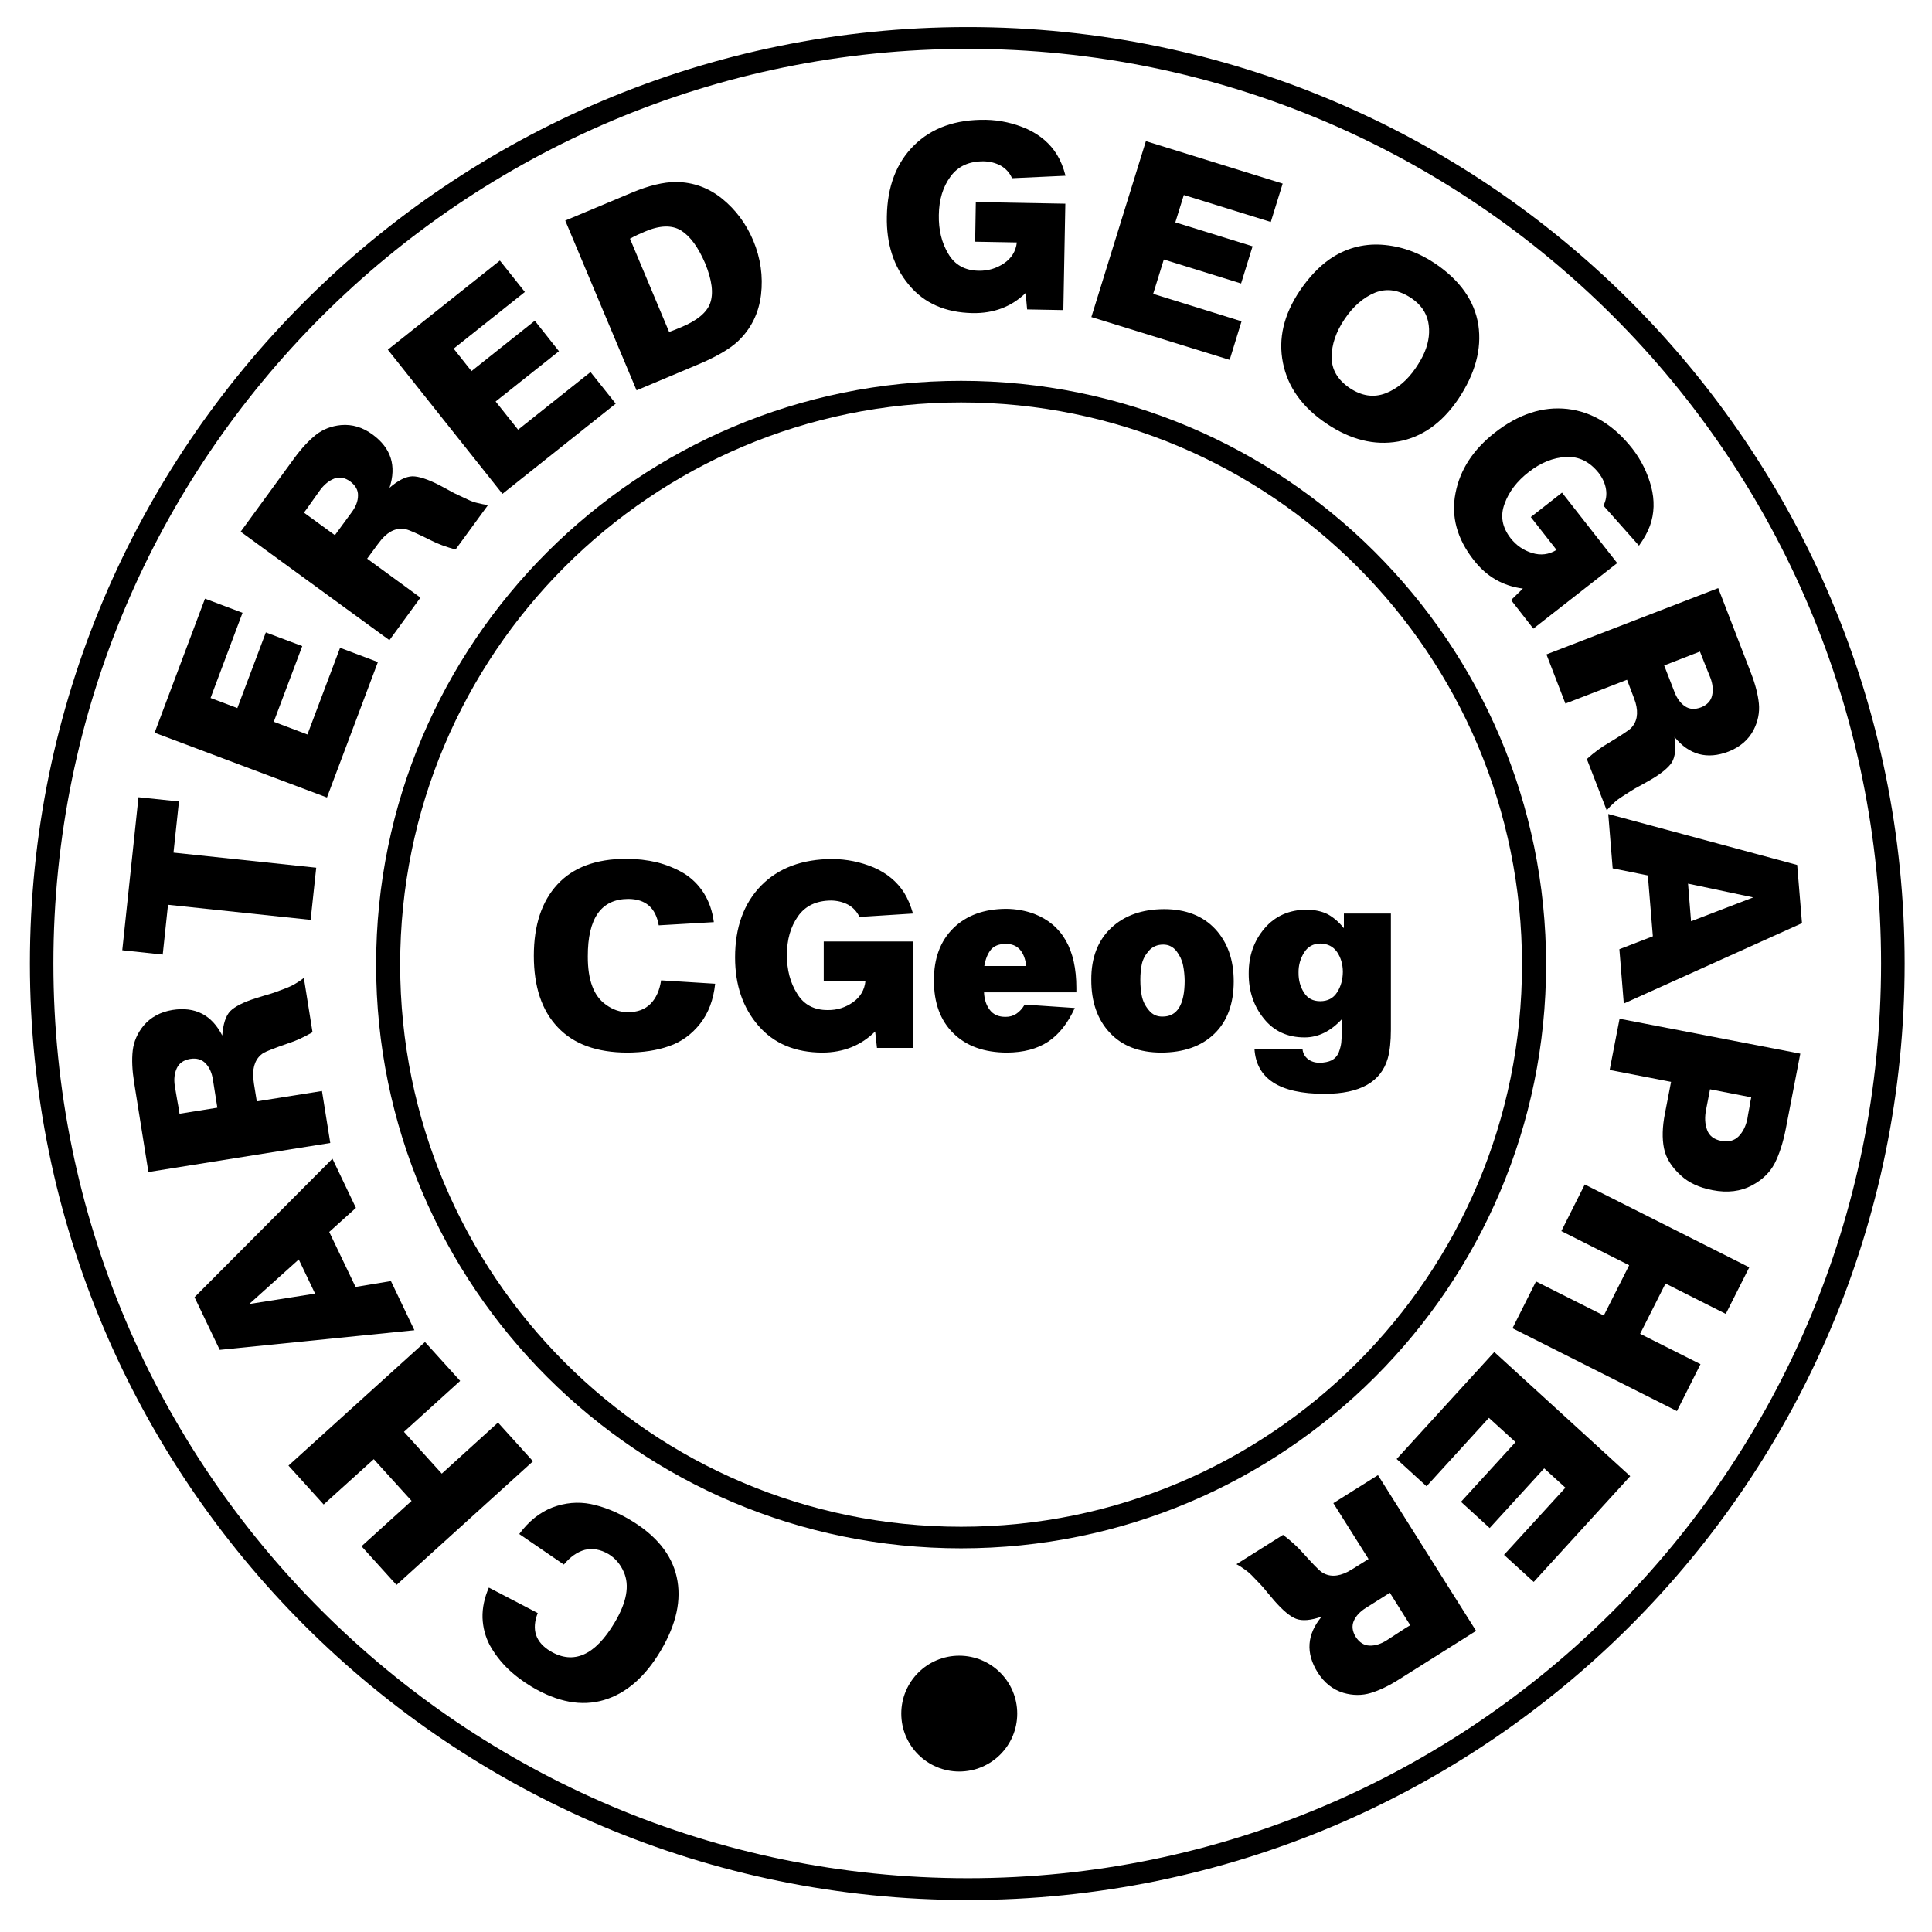
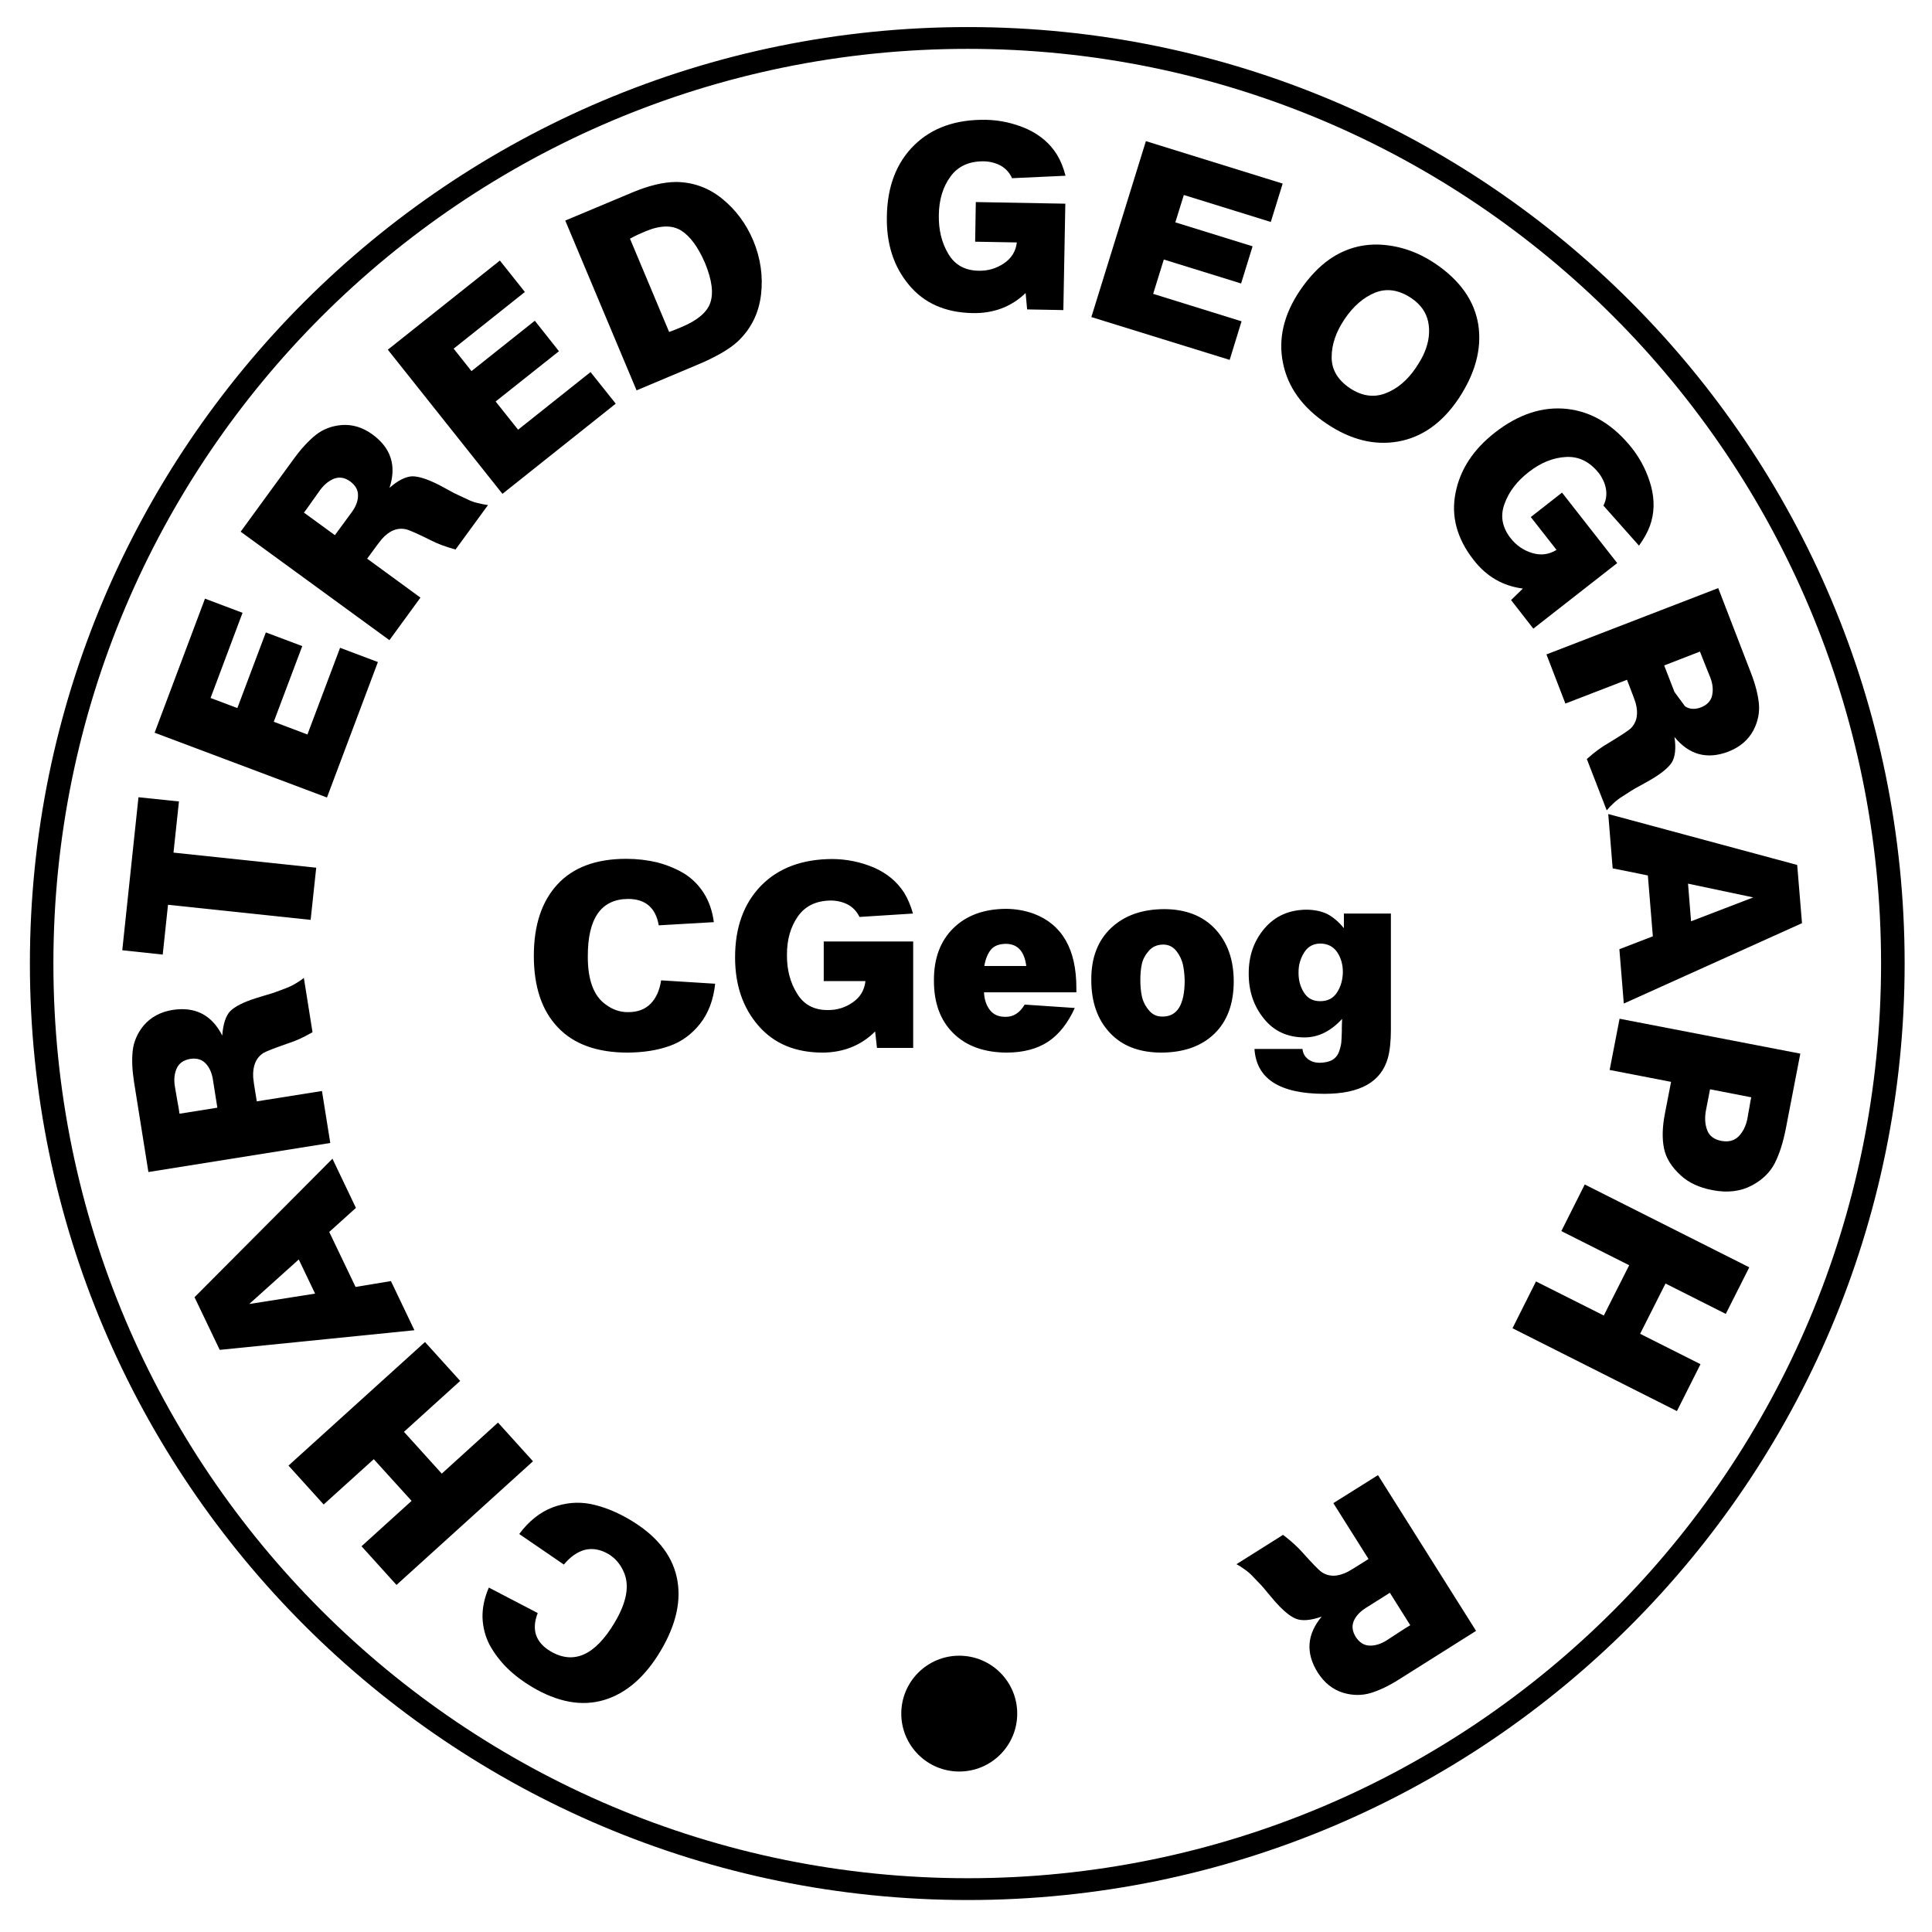
<svg xmlns="http://www.w3.org/2000/svg" xmlns:ns1="http://www.inkscape.org/namespaces/inkscape" xmlns:ns2="http://sodipodi.sourceforge.net/DTD/sodipodi-0.dtd" id="svg2" version="1.1" ns1:version="0.48.2 r9819" width="100" height="100" xml:space="preserve" ns2:docname="New document 1">
  <defs id="defs6" />
  <ns2:namedview pagecolor="#ffffff" bordercolor="#666666" borderopacity="1" objecttolerance="10" gridtolerance="10" guidetolerance="10" ns1:pageopacity="0" ns1:pageshadow="2" ns1:window-width="640" ns1:window-height="480" id="namedview4" showgrid="false" ns1:zoom="2.36" ns1:cx="50" ns1:cy="50" ns1:window-x="0" ns1:window-y="0" ns1:window-maximized="0" ns1:current-layer="g10" />
  <g id="g10" ns1:groupmode="layer" ns1:label="RGS Chartered Geographer" transform="matrix(1.25,0,0,-1.25,0,100)">
    <g id="g12">
      <path d="m 21.5,16.48 c 0.395,0.532 0.855,0.899 1.379,1.102 0.527,0.195 1.051,0.242 1.574,0.141 0.527,-0.106 1.07,-0.321 1.633,-0.653 1.078,-0.64 1.723,-1.429 1.934,-2.367 C 28.23,13.766 28.012,12.75 27.359,11.648 26.715,10.563 25.93,9.879 25.008,9.605 24.086,9.332 23.09,9.516 22.02,10.152 21.629,10.387 21.289,10.645 21,10.93 c -0.289,0.285 -0.527,0.601 -0.719,0.945 -0.183,0.348 -0.285,0.727 -0.301,1.137 -0.011,0.41 0.079,0.828 0.262,1.25 l 2.024,-1.055 c -0.266,-0.684 -0.09,-1.211 0.527,-1.582 0.961,-0.566 1.848,-0.172 2.656,1.184 0.504,0.847 0.629,1.543 0.379,2.101 -0.14,0.32 -0.348,0.567 -0.629,0.738 -0.336,0.196 -0.664,0.254 -0.984,0.176 -0.313,-0.086 -0.602,-0.289 -0.867,-0.609 L 21.5,16.48 z" style="fill:#000000;fill-opacity:1;fill-rule:nonzero;stroke:none" id="path14" />
      <path d="m 17.598,24.43 1.457,-1.61 -2.328,-2.109 1.566,-1.731 2.328,2.114 1.449,-1.602 -5.652,-5.121 -1.449,1.602 2.074,1.879 -1.566,1.726 -2.075,-1.875 -1.457,1.61 5.653,5.117 z" style="fill:#000000;fill-opacity:1;fill-rule:nonzero;stroke:none" id="path16" />
      <path d="m 13.766,32.02 0.972,-2.036 -1.105,-0.996 1.09,-2.277 1.465,0.242 0.972,-2.035 -8.062,-0.813 -1.043,2.18 5.711,5.735 z m -1.395,-4.172 -2.051,-1.844 2.727,0.43 -0.676,1.414 z" style="fill:#000000;fill-opacity:1;fill-rule:nonzero;stroke:none" id="path18" />
      <path d="m 12.582,39.508 0.359,-2.25 c -0.359,-0.207 -0.691,-0.36 -0.988,-0.453 -0.578,-0.2 -0.926,-0.336 -1.051,-0.41 -0.304,-0.2 -0.445,-0.536 -0.418,-1.008 0.008,-0.082 0.02,-0.168 0.032,-0.266 l 0.117,-0.726 2.699,0.429 0.344,-2.152 -7.531,-1.203 -0.594,3.722 c -0.078,0.497 -0.098,0.93 -0.055,1.309 0.043,0.371 0.192,0.715 0.445,1.027 0.297,0.352 0.7,0.571 1.2,0.653 0.941,0.148 1.629,-0.207 2.062,-1.059 0.035,0.477 0.145,0.813 0.328,1.008 0.192,0.191 0.539,0.371 1.043,0.531 0.071,0.024 0.203,0.063 0.403,0.125 0.199,0.055 0.347,0.102 0.449,0.141 0.101,0.035 0.23,0.086 0.387,0.144 0.156,0.059 0.296,0.125 0.421,0.2 0.125,0.074 0.243,0.152 0.348,0.238 z M 8.512,35.969 C 8.355,36.133 8.141,36.195 7.871,36.152 7.602,36.105 7.418,35.977 7.32,35.766 7.223,35.555 7.195,35.309 7.238,35.035 7.262,34.902 7.293,34.711 7.336,34.457 7.383,34.199 7.418,34.008 7.434,33.883 L 9,34.133 8.816,35.297 c -0.043,0.281 -0.144,0.504 -0.304,0.672 z" style="fill:#000000;fill-opacity:1;fill-rule:nonzero;stroke:none" id="path20" />
      <path d="M 7.41,46.813 7.184,44.695 13.094,44.07 12.863,41.91 6.957,42.535 6.738,40.473 5.063,40.652 5.734,46.988 7.41,46.813 z" style="fill:#000000;fill-opacity:1;fill-rule:nonzero;stroke:none" id="path22" />
      <path d="m 15.648,52.586 -2.109,-5.609 -7.137,2.683 2.086,5.551 1.555,-0.586 -1.324,-3.527 1.109,-0.418 1.18,3.133 1.508,-0.567 -1.18,-3.133 1.394,-0.527 1.352,3.59 1.566,-0.59 z" style="fill:#000000;fill-opacity:1;fill-rule:nonzero;stroke:none" id="path24" />
      <path d="m 20.207,59.086 -1.344,-1.84 c -0.398,0.109 -0.738,0.234 -1.019,0.379 -0.547,0.273 -0.891,0.426 -1.031,0.457 -0.36,0.082 -0.696,-0.055 -1.008,-0.41 -0.051,-0.063 -0.106,-0.133 -0.168,-0.215 l -0.434,-0.59 2.207,-1.613 -1.285,-1.762 -6.16,4.492 2.223,3.047 c 0.3,0.407 0.597,0.727 0.89,0.961 0.297,0.235 0.645,0.367 1.043,0.406 0.461,0.04 0.895,-0.089 1.305,-0.39 0.769,-0.563 1,-1.297 0.703,-2.207 0.359,0.312 0.676,0.469 0.949,0.476 0.266,0 0.637,-0.121 1.113,-0.363 0.063,-0.035 0.188,-0.101 0.368,-0.199 0.179,-0.102 0.316,-0.172 0.418,-0.215 0.093,-0.047 0.218,-0.105 0.375,-0.176 0.148,-0.074 0.296,-0.125 0.437,-0.156 0.141,-0.035 0.277,-0.063 0.418,-0.082 z m -5.383,0.394 c 0.008,0.223 -0.101,0.418 -0.32,0.583 -0.219,0.16 -0.438,0.199 -0.66,0.121 -0.219,-0.086 -0.41,-0.239 -0.578,-0.461 -0.075,-0.106 -0.188,-0.266 -0.34,-0.477 -0.149,-0.215 -0.262,-0.371 -0.34,-0.473 l 1.281,-0.933 0.696,0.949 c 0.171,0.231 0.261,0.461 0.261,0.691 z" style="fill:#000000;fill-opacity:1;fill-rule:nonzero;stroke:none" id="path26" />
      <path d="m 25.496,63.285 -4.691,-3.734 -4.746,5.969 4.64,3.691 1.035,-1.301 -2.949,-2.347 0.738,-0.93 2.622,2.086 1,-1.262 -2.622,-2.082 0.93,-1.168 3,2.387 1.043,-1.309 z" style="fill:#000000;fill-opacity:1;fill-rule:nonzero;stroke:none" id="path28" />
      <path d="m 31.191,70.039 c 0.305,-0.734 0.411,-1.484 0.321,-2.246 -0.094,-0.77 -0.414,-1.41 -0.957,-1.926 -0.352,-0.328 -0.926,-0.66 -1.727,-0.992 l -2.469,-1.039 -2.953,7.031 2.778,1.164 c 0.679,0.285 1.285,0.43 1.808,0.434 0.711,-0.008 1.348,-0.238 1.91,-0.692 0.563,-0.457 0.993,-1.035 1.289,-1.734 z m -1.996,-0.934 c -0.285,0.661 -0.613,1.11 -0.988,1.348 -0.379,0.235 -0.879,0.223 -1.496,-0.039 -0.219,-0.09 -0.426,-0.187 -0.625,-0.297 l 1.621,-3.863 c 0.113,0.039 0.281,0.105 0.504,0.199 0.648,0.27 1.047,0.598 1.191,0.981 0.153,0.414 0.082,0.968 -0.207,1.671 z" style="fill:#000000;fill-opacity:1;fill-rule:nonzero;stroke:none" id="path30" />
      <path d="m 44.031,67.16 -1.5,0.028 -0.062,0.679 c -0.594,-0.574 -1.328,-0.847 -2.199,-0.832 -1.125,0.024 -2,0.406 -2.629,1.164 -0.633,0.754 -0.942,1.703 -0.918,2.84 0.019,1.246 0.398,2.227 1.132,2.949 0.731,0.719 1.719,1.071 2.969,1.051 0.594,-0.012 1.164,-0.141 1.711,-0.383 0.539,-0.25 0.953,-0.605 1.235,-1.066 0.148,-0.242 0.265,-0.531 0.351,-0.867 l -2.215,-0.102 c -0.097,0.223 -0.254,0.395 -0.461,0.516 -0.215,0.117 -0.449,0.176 -0.703,0.183 -0.609,0.008 -1.07,-0.199 -1.383,-0.629 -0.316,-0.429 -0.476,-0.961 -0.484,-1.593 -0.012,-0.614 0.117,-1.149 0.391,-1.606 0.269,-0.461 0.691,-0.695 1.261,-0.703 0.379,-0.008 0.727,0.094 1.043,0.305 0.313,0.211 0.493,0.5 0.535,0.867 l -1.726,0.031 0.027,1.641 3.707,-0.067 -0.082,-4.406 z" style="fill:#000000;fill-opacity:1;fill-rule:nonzero;stroke:none" id="path32" />
      <path d="m 50.918,65.098 -5.727,1.773 2.258,7.285 5.664,-1.758 -0.492,-1.589 -3.601,1.117 -0.352,-1.133 3.199,-0.992 -0.476,-1.539 -3.2,0.992 -0.441,-1.422 3.66,-1.137 -0.492,-1.597 z" style="fill:#000000;fill-opacity:1;fill-rule:nonzero;stroke:none" id="path34" />
      <path d="m 60.383,63.473 c -0.672,-0.989 -1.496,-1.575 -2.481,-1.754 -0.988,-0.176 -1.98,0.07 -2.976,0.742 -1,0.672 -1.602,1.512 -1.801,2.512 -0.203,1.004 0.031,1.996 0.699,2.992 0.375,0.551 0.781,0.984 1.227,1.297 0.648,0.449 1.367,0.652 2.152,0.605 0.781,-0.051 1.52,-0.308 2.215,-0.773 1.043,-0.703 1.641,-1.555 1.797,-2.551 0.148,-0.996 -0.129,-2.016 -0.832,-3.07 z m -1.762,1.289 c 0.168,0.25 0.293,0.468 0.375,0.672 0.176,0.429 0.223,0.847 0.141,1.246 -0.086,0.394 -0.317,0.718 -0.692,0.972 -0.519,0.348 -1.019,0.422 -1.504,0.231 -0.484,-0.199 -0.906,-0.563 -1.265,-1.098 -0.356,-0.527 -0.535,-1.051 -0.535,-1.57 -0.004,-0.516 0.246,-0.942 0.75,-1.285 0.492,-0.328 0.984,-0.403 1.476,-0.219 0.488,0.187 0.906,0.539 1.254,1.051 z" style="fill:#000000;fill-opacity:1;fill-rule:nonzero;stroke:none" id="path36" />
      <path d="m 63.492,53.969 -0.922,1.183 0.489,0.477 c -0.825,0.105 -1.504,0.496 -2.036,1.18 -0.695,0.886 -0.945,1.812 -0.753,2.777 0.187,0.965 0.73,1.797 1.628,2.5 0.981,0.766 1.981,1.094 3.004,0.98 1.02,-0.117 1.918,-0.664 2.688,-1.64 0.367,-0.473 0.625,-0.996 0.781,-1.571 0.149,-0.574 0.133,-1.117 -0.051,-1.628 -0.097,-0.266 -0.25,-0.539 -0.453,-0.821 l -1.472,1.657 c 0.109,0.218 0.144,0.445 0.105,0.683 -0.039,0.238 -0.141,0.457 -0.297,0.664 -0.375,0.473 -0.824,0.695 -1.355,0.668 -0.532,-0.027 -1.047,-0.234 -1.547,-0.625 -0.485,-0.375 -0.821,-0.812 -1,-1.312 -0.188,-0.5 -0.102,-0.973 0.25,-1.426 0.234,-0.297 0.531,-0.504 0.89,-0.613 0.36,-0.11 0.696,-0.067 1.012,0.128 l -1.066,1.36 1.293,1.012 2.285,-2.918 -3.473,-2.715 z" style="fill:#000000;fill-opacity:1;fill-rule:nonzero;stroke:none" id="path38" />
-       <path d="m 66.531,46.445 -0.824,2.125 c 0.309,0.278 0.602,0.493 0.875,0.649 0.523,0.316 0.836,0.523 0.941,0.617 0.262,0.262 0.329,0.617 0.2,1.074 -0.028,0.078 -0.059,0.164 -0.09,0.254 l -0.262,0.688 -2.551,-0.985 -0.785,2.035 7.113,2.746 1.356,-3.515 c 0.18,-0.465 0.289,-0.887 0.328,-1.266 0.035,-0.375 -0.039,-0.742 -0.223,-1.101 -0.214,-0.403 -0.558,-0.7 -1.035,-0.887 -0.886,-0.34 -1.633,-0.137 -2.238,0.605 0.07,-0.468 0.031,-0.82 -0.109,-1.054 -0.149,-0.227 -0.45,-0.473 -0.911,-0.739 -0.062,-0.035 -0.183,-0.105 -0.363,-0.203 -0.183,-0.097 -0.32,-0.175 -0.41,-0.234 -0.09,-0.059 -0.207,-0.133 -0.348,-0.223 -0.144,-0.09 -0.269,-0.183 -0.371,-0.281 -0.109,-0.098 -0.207,-0.199 -0.293,-0.305 z m 3.242,4.309 c 0.184,-0.125 0.407,-0.141 0.665,-0.043 0.253,0.102 0.406,0.266 0.457,0.492 0.05,0.227 0.027,0.473 -0.071,0.731 -0.047,0.125 -0.121,0.304 -0.219,0.543 -0.097,0.242 -0.167,0.421 -0.214,0.543 l -1.481,-0.575 0.426,-1.097 c 0.102,-0.266 0.246,-0.465 0.437,-0.594 z" style="fill:#000000;fill-opacity:1;fill-rule:nonzero;stroke:none" id="path40" />
+       <path d="m 66.531,46.445 -0.824,2.125 c 0.309,0.278 0.602,0.493 0.875,0.649 0.523,0.316 0.836,0.523 0.941,0.617 0.262,0.262 0.329,0.617 0.2,1.074 -0.028,0.078 -0.059,0.164 -0.09,0.254 l -0.262,0.688 -2.551,-0.985 -0.785,2.035 7.113,2.746 1.356,-3.515 c 0.18,-0.465 0.289,-0.887 0.328,-1.266 0.035,-0.375 -0.039,-0.742 -0.223,-1.101 -0.214,-0.403 -0.558,-0.7 -1.035,-0.887 -0.886,-0.34 -1.633,-0.137 -2.238,0.605 0.07,-0.468 0.031,-0.82 -0.109,-1.054 -0.149,-0.227 -0.45,-0.473 -0.911,-0.739 -0.062,-0.035 -0.183,-0.105 -0.363,-0.203 -0.183,-0.097 -0.32,-0.175 -0.41,-0.234 -0.09,-0.059 -0.207,-0.133 -0.348,-0.223 -0.144,-0.09 -0.269,-0.183 -0.371,-0.281 -0.109,-0.098 -0.207,-0.199 -0.293,-0.305 z m 3.242,4.309 c 0.184,-0.125 0.407,-0.141 0.665,-0.043 0.253,0.102 0.406,0.266 0.457,0.492 0.05,0.227 0.027,0.473 -0.071,0.731 -0.047,0.125 -0.121,0.304 -0.219,0.543 -0.097,0.242 -0.167,0.421 -0.214,0.543 l -1.481,-0.575 0.426,-1.097 z" style="fill:#000000;fill-opacity:1;fill-rule:nonzero;stroke:none" id="path40" />
      <path d="m 67.238,38.445 -0.183,2.25 1.386,0.535 -0.207,2.52 -1.457,0.293 -0.183,2.25 7.824,-2.109 0.199,-2.411 -7.379,-3.328 z m 2.785,3.407 2.575,0.988 -2.7,0.57 0.125,-1.558 z" style="fill:#000000;fill-opacity:1;fill-rule:nonzero;stroke:none" id="path42" />
      <path d="m 70.906,30.719 c -0.547,0.105 -0.984,0.308 -1.312,0.613 -0.383,0.348 -0.614,0.723 -0.692,1.121 -0.082,0.402 -0.07,0.883 0.039,1.438 l 0.254,1.312 -2.543,0.492 0.411,2.121 7.484,-1.445 -0.602,-3.117 c -0.113,-0.57 -0.265,-1.047 -0.461,-1.43 -0.199,-0.379 -0.511,-0.679 -0.933,-0.906 -0.473,-0.254 -1.02,-0.32 -1.645,-0.199 z m 0.371,2.039 c 0.297,-0.055 0.536,0.008 0.715,0.187 0.18,0.184 0.301,0.426 0.363,0.727 0.016,0.101 0.04,0.25 0.079,0.445 0.031,0.199 0.058,0.348 0.082,0.446 l -1.707,0.332 -0.161,-0.829 c -0.066,-0.32 -0.054,-0.605 0.04,-0.855 0.085,-0.242 0.285,-0.395 0.589,-0.453 z" style="fill:#000000;fill-opacity:1;fill-rule:nonzero;stroke:none" id="path44" />
      <path d="m 62.629,25 0.973,1.938 2.808,-1.411 1.051,2.082 -2.809,1.414 0.969,1.93 6.813,-3.43 -0.973,-1.929 -2.496,1.258 -1.051,-2.082 2.5,-1.258 L 69.438,21.57 62.629,25 z" style="fill:#000000;fill-opacity:1;fill-rule:nonzero;stroke:none" id="path46" />
-       <path d="m 57.832,19.586 4.043,4.43 5.629,-5.141 -3.996,-4.379 -1.231,1.121 2.543,2.781 -0.879,0.801 -2.257,-2.472 -1.188,1.086 2.258,2.472 -1.102,1.004 -2.582,-2.832 -1.238,1.129 z" style="fill:#000000;fill-opacity:1;fill-rule:nonzero;stroke:none" id="path48" />
      <path d="m 51.199,15.23 1.93,1.215 c 0.328,-0.25 0.598,-0.496 0.805,-0.73 0.41,-0.457 0.671,-0.727 0.789,-0.809 0.304,-0.207 0.668,-0.203 1.09,0.012 0.07,0.039 0.148,0.086 0.234,0.137 l 0.621,0.39 -1.457,2.313 1.848,1.16 4.062,-6.449 -3.187,-2.008 c -0.426,-0.27 -0.817,-0.457 -1.18,-0.566 -0.359,-0.106 -0.734,-0.106 -1.125,0.007 -0.438,0.133 -0.793,0.414 -1.066,0.844 -0.504,0.805 -0.45,1.578 0.164,2.313 -0.45,-0.157 -0.805,-0.188 -1.059,-0.09 -0.25,0.097 -0.547,0.347 -0.898,0.746 -0.047,0.058 -0.141,0.164 -0.274,0.324 -0.129,0.16 -0.23,0.281 -0.305,0.356 -0.074,0.078 -0.168,0.175 -0.285,0.296 -0.113,0.125 -0.23,0.227 -0.347,0.309 -0.118,0.086 -0.235,0.164 -0.36,0.23 z m 4.856,-2.355 c -0.086,-0.207 -0.059,-0.426 0.086,-0.66 0.148,-0.227 0.339,-0.348 0.57,-0.356 0.234,-0.007 0.469,0.067 0.703,0.215 0.109,0.071 0.27,0.176 0.488,0.317 0.215,0.144 0.379,0.246 0.493,0.312 l -0.844,1.344 -0.996,-0.629 c -0.242,-0.152 -0.41,-0.332 -0.5,-0.543 z" style="fill:#000000;fill-opacity:1;fill-rule:nonzero;stroke:none" id="path50" />
      <path d="m 29.613,39.266 c -0.07,-0.664 -0.277,-1.215 -0.621,-1.653 -0.351,-0.445 -0.777,-0.754 -1.281,-0.929 -0.508,-0.18 -1.086,-0.266 -1.738,-0.27 -1.254,0.004 -2.215,0.348 -2.875,1.047 -0.664,0.695 -0.993,1.684 -0.993,2.961 0,1.266 0.325,2.25 0.977,2.957 0.648,0.703 1.598,1.059 2.848,1.059 0.449,0 0.875,-0.051 1.273,-0.145 0.395,-0.102 0.762,-0.25 1.102,-0.449 0.336,-0.203 0.613,-0.477 0.836,-0.821 0.218,-0.347 0.359,-0.75 0.418,-1.207 l -2.282,-0.132 c -0.125,0.726 -0.547,1.089 -1.261,1.093 -1.121,-0.004 -1.68,-0.797 -1.676,-2.379 -0.004,-0.98 0.246,-1.644 0.746,-1.996 0.285,-0.211 0.59,-0.316 0.918,-0.312 0.391,-0.004 0.703,0.113 0.937,0.348 0.227,0.234 0.372,0.554 0.434,0.968 l 2.238,-0.14 z m 8.2,-2.657 -1.5,0 -0.075,0.68 c -0.586,-0.582 -1.316,-0.871 -2.183,-0.875 -1.125,0.004 -2.008,0.371 -2.653,1.117 -0.644,0.742 -0.964,1.684 -0.964,2.824 0,1.243 0.359,2.235 1.078,2.973 0.718,0.731 1.699,1.098 2.949,1.102 0.594,-0.004 1.168,-0.121 1.719,-0.352 0.543,-0.238 0.961,-0.586 1.254,-1.043 0.148,-0.238 0.269,-0.527 0.367,-0.863 L 35.59,42.031 c -0.106,0.219 -0.262,0.391 -0.473,0.508 -0.215,0.113 -0.449,0.168 -0.703,0.172 -0.609,-0.004 -1.066,-0.219 -1.371,-0.652 -0.309,-0.438 -0.461,-0.973 -0.457,-1.606 -0.004,-0.613 0.137,-1.148 0.422,-1.598 0.277,-0.457 0.703,-0.683 1.273,-0.679 0.383,-0.004 0.727,0.105 1.039,0.324 0.305,0.215 0.477,0.508 0.516,0.875 l -1.727,0 0,1.641 3.704,0 0,-4.407 z m 6.757,2.301 -3.824,0 c 0.012,-0.297 0.094,-0.539 0.242,-0.73 0.145,-0.192 0.364,-0.289 0.653,-0.285 0.324,-0.004 0.586,0.168 0.789,0.507 l 2.074,-0.14 c -0.285,-0.629 -0.652,-1.094 -1.102,-1.395 -0.457,-0.301 -1.027,-0.449 -1.707,-0.453 -0.937,0.004 -1.675,0.266 -2.215,0.797 -0.542,0.531 -0.812,1.262 -0.808,2.195 -0.004,0.91 0.266,1.633 0.808,2.164 0.54,0.528 1.27,0.793 2.184,0.797 0.41,-0.004 0.793,-0.074 1.156,-0.207 1.164,-0.449 1.75,-1.469 1.75,-3.066 l 0,-0.184 z M 42.496,40 c -0.078,0.609 -0.359,0.914 -0.844,0.918 C 41.371,40.914 41.164,40.836 41.031,40.676 40.898,40.512 40.805,40.285 40.758,40 l 1.738,0 z m 8.59,-0.637 c 0,-0.929 -0.27,-1.656 -0.805,-2.172 -0.539,-0.519 -1.273,-0.773 -2.199,-0.777 -0.91,0.004 -1.617,0.274 -2.129,0.824 -0.512,0.547 -0.769,1.282 -0.765,2.2 -0.004,0.906 0.273,1.621 0.824,2.14 0.551,0.516 1.281,0.774 2.199,0.777 0.891,-0.003 1.594,-0.277 2.105,-0.82 0.512,-0.551 0.77,-1.273 0.77,-2.172 z m -2.031,0.024 c -0.004,0.218 -0.024,0.433 -0.067,0.644 -0.043,0.211 -0.136,0.407 -0.273,0.586 -0.145,0.18 -0.324,0.27 -0.547,0.27 -0.246,0 -0.445,-0.086 -0.594,-0.254 -0.152,-0.172 -0.25,-0.356 -0.293,-0.551 -0.043,-0.199 -0.062,-0.422 -0.062,-0.664 0,-0.242 0.019,-0.461 0.062,-0.664 0.043,-0.207 0.137,-0.402 0.285,-0.578 0.145,-0.184 0.336,-0.274 0.571,-0.27 0.609,-0.004 0.914,0.492 0.918,1.481 z m 8.539,-2.02 c 0,-0.488 -0.043,-0.883 -0.129,-1.191 -0.281,-0.977 -1.149,-1.465 -2.602,-1.469 l -0.035,0 c -1.844,0.004 -2.805,0.625 -2.883,1.859 l 1.989,0 c 0.015,-0.175 0.093,-0.316 0.226,-0.421 0.129,-0.098 0.285,-0.149 0.473,-0.153 0.207,0.004 0.379,0.039 0.515,0.106 0.129,0.07 0.223,0.175 0.286,0.32 0.054,0.145 0.089,0.277 0.105,0.402 0.012,0.125 0.02,0.293 0.024,0.512 -0.004,0.047 0,0.129 0.003,0.238 0.004,0.11 0.004,0.188 0.008,0.239 -0.472,-0.512 -0.988,-0.766 -1.554,-0.766 -0.707,0 -1.27,0.258 -1.688,0.781 -0.418,0.516 -0.629,1.137 -0.625,1.864 -0.004,0.73 0.215,1.355 0.656,1.871 0.438,0.511 1.02,0.769 1.742,0.773 0.336,-0.004 0.625,-0.066 0.864,-0.184 0.234,-0.125 0.461,-0.316 0.679,-0.582 l 0,0.606 1.946,0 0,-4.805 z m -1.989,2.395 c -0.003,0.316 -0.085,0.59 -0.242,0.82 -0.164,0.231 -0.394,0.344 -0.695,0.348 -0.293,-0.004 -0.516,-0.129 -0.668,-0.375 -0.156,-0.25 -0.234,-0.524 -0.23,-0.825 -0.004,-0.32 0.074,-0.597 0.226,-0.832 0.149,-0.238 0.371,-0.355 0.672,-0.355 0.309,0 0.543,0.121 0.699,0.367 0.156,0.242 0.235,0.528 0.238,0.852 z" style="fill:#000000;fill-opacity:1;fill-rule:nonzero;stroke:none" id="path52" />
      <path d="m 42.121,9.043 c 0,-1.324 -1.074,-2.398 -2.402,-2.398 -1.324,0 -2.399,1.074 -2.399,2.398 0,1.324 1.075,2.398 2.399,2.398 1.328,0 2.402,-1.074 2.402,-2.398 z" style="fill:#000000;fill-opacity:1;fill-rule:nonzero;stroke:none" id="path54" />
-       <path d="m 39.797,64.23 c -13.391,0 -24.223,-10.839 -24.223,-24.171 0,-13.332 10.832,-24.172 24.223,-24.172 13.391,0 24.223,10.84 24.223,24.172 0,13.332 -10.832,24.171 -24.223,24.171 z m 0,-0.894 c 12.812,0 23.226,-10.406 23.226,-23.277 0,-12.875 -10.414,-23.278 -23.226,-23.278 -12.813,0 -23.227,10.403 -23.227,23.278 0,12.871 10.414,23.277 23.227,23.277 z" style="fill:#000000;fill-opacity:1;fill-rule:nonzero;stroke:none" id="path56" />
      <path d="M 40.074,78.879 C 18.621,78.879 1.238,61.496 1.238,40.102 1.238,18.707 18.621,1.324 40.074,1.324 c 21.457,0 38.793,17.383 38.793,38.778 0,21.394 -17.336,38.777 -38.793,38.777 z m 0,-0.902 c 20.879,0 37.817,-16.938 37.817,-37.875 0,-20.938 -16.938,-37.875 -37.817,-37.875 -20.879,0 -37.863,16.937 -37.863,37.875 0,20.937 16.984,37.875 37.863,37.875 z" style="fill:#000000;fill-opacity:1;fill-rule:nonzero;stroke:none" id="path58" />
    </g>
  </g>
</svg>